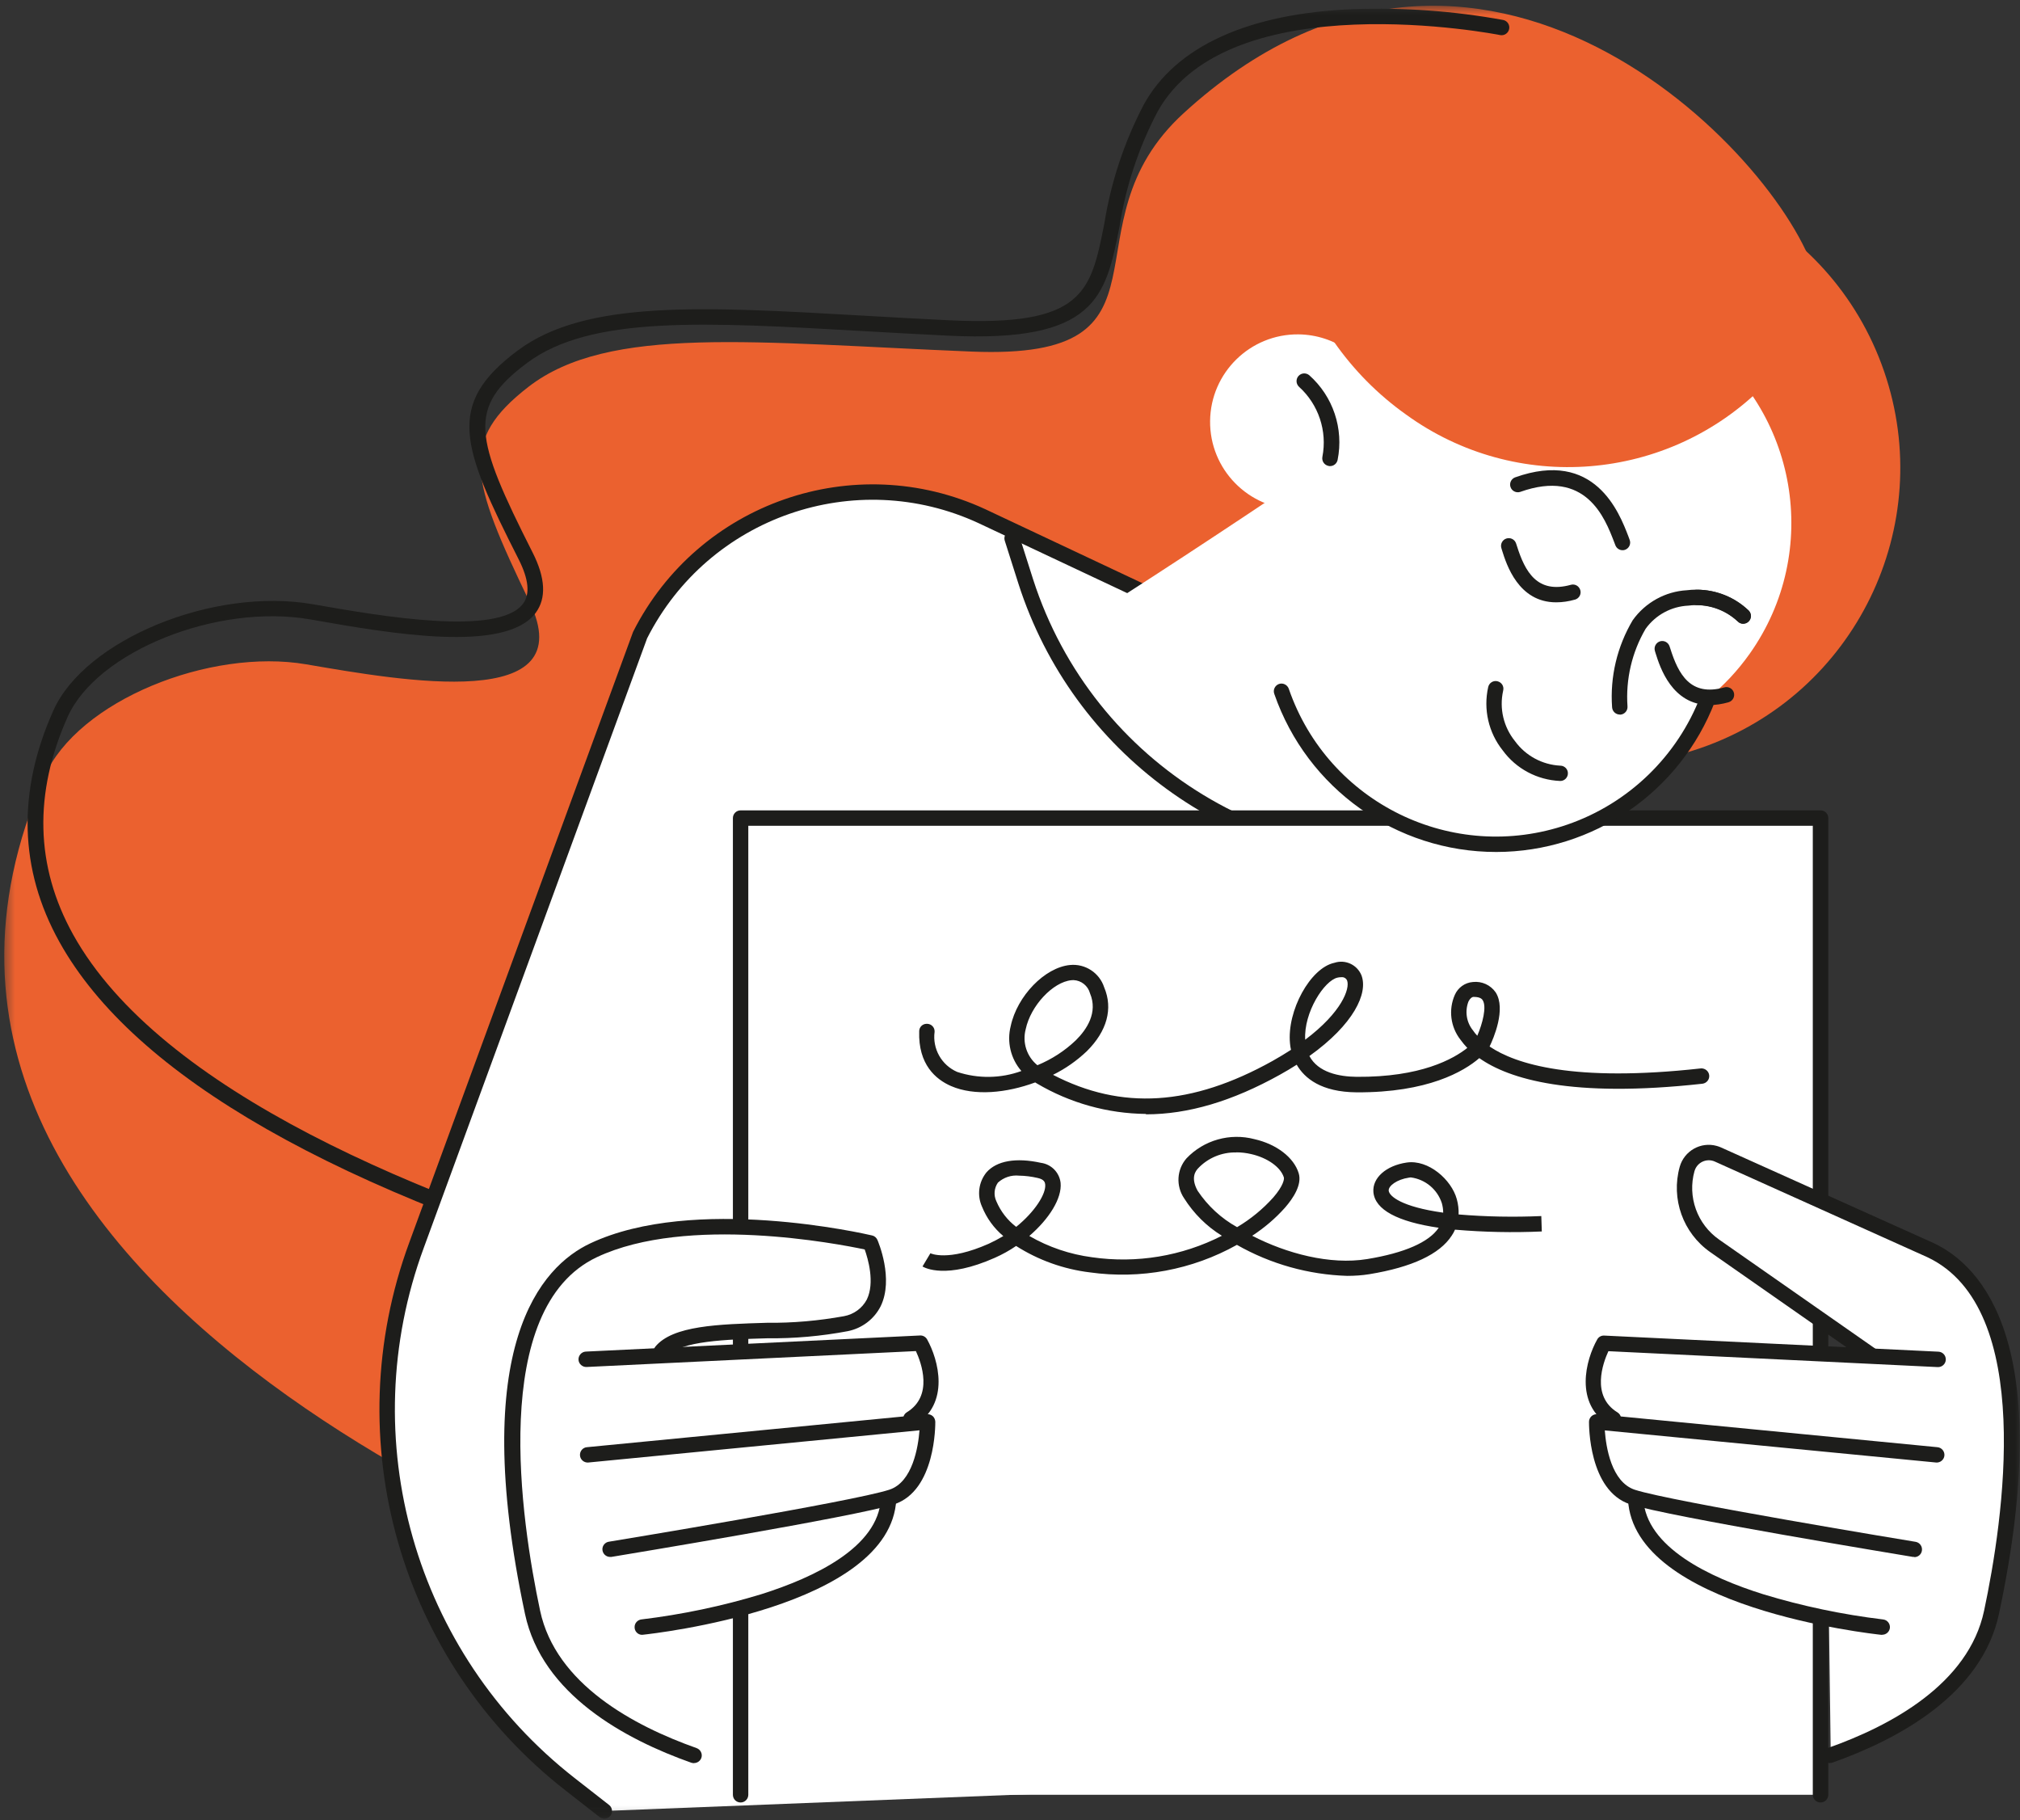
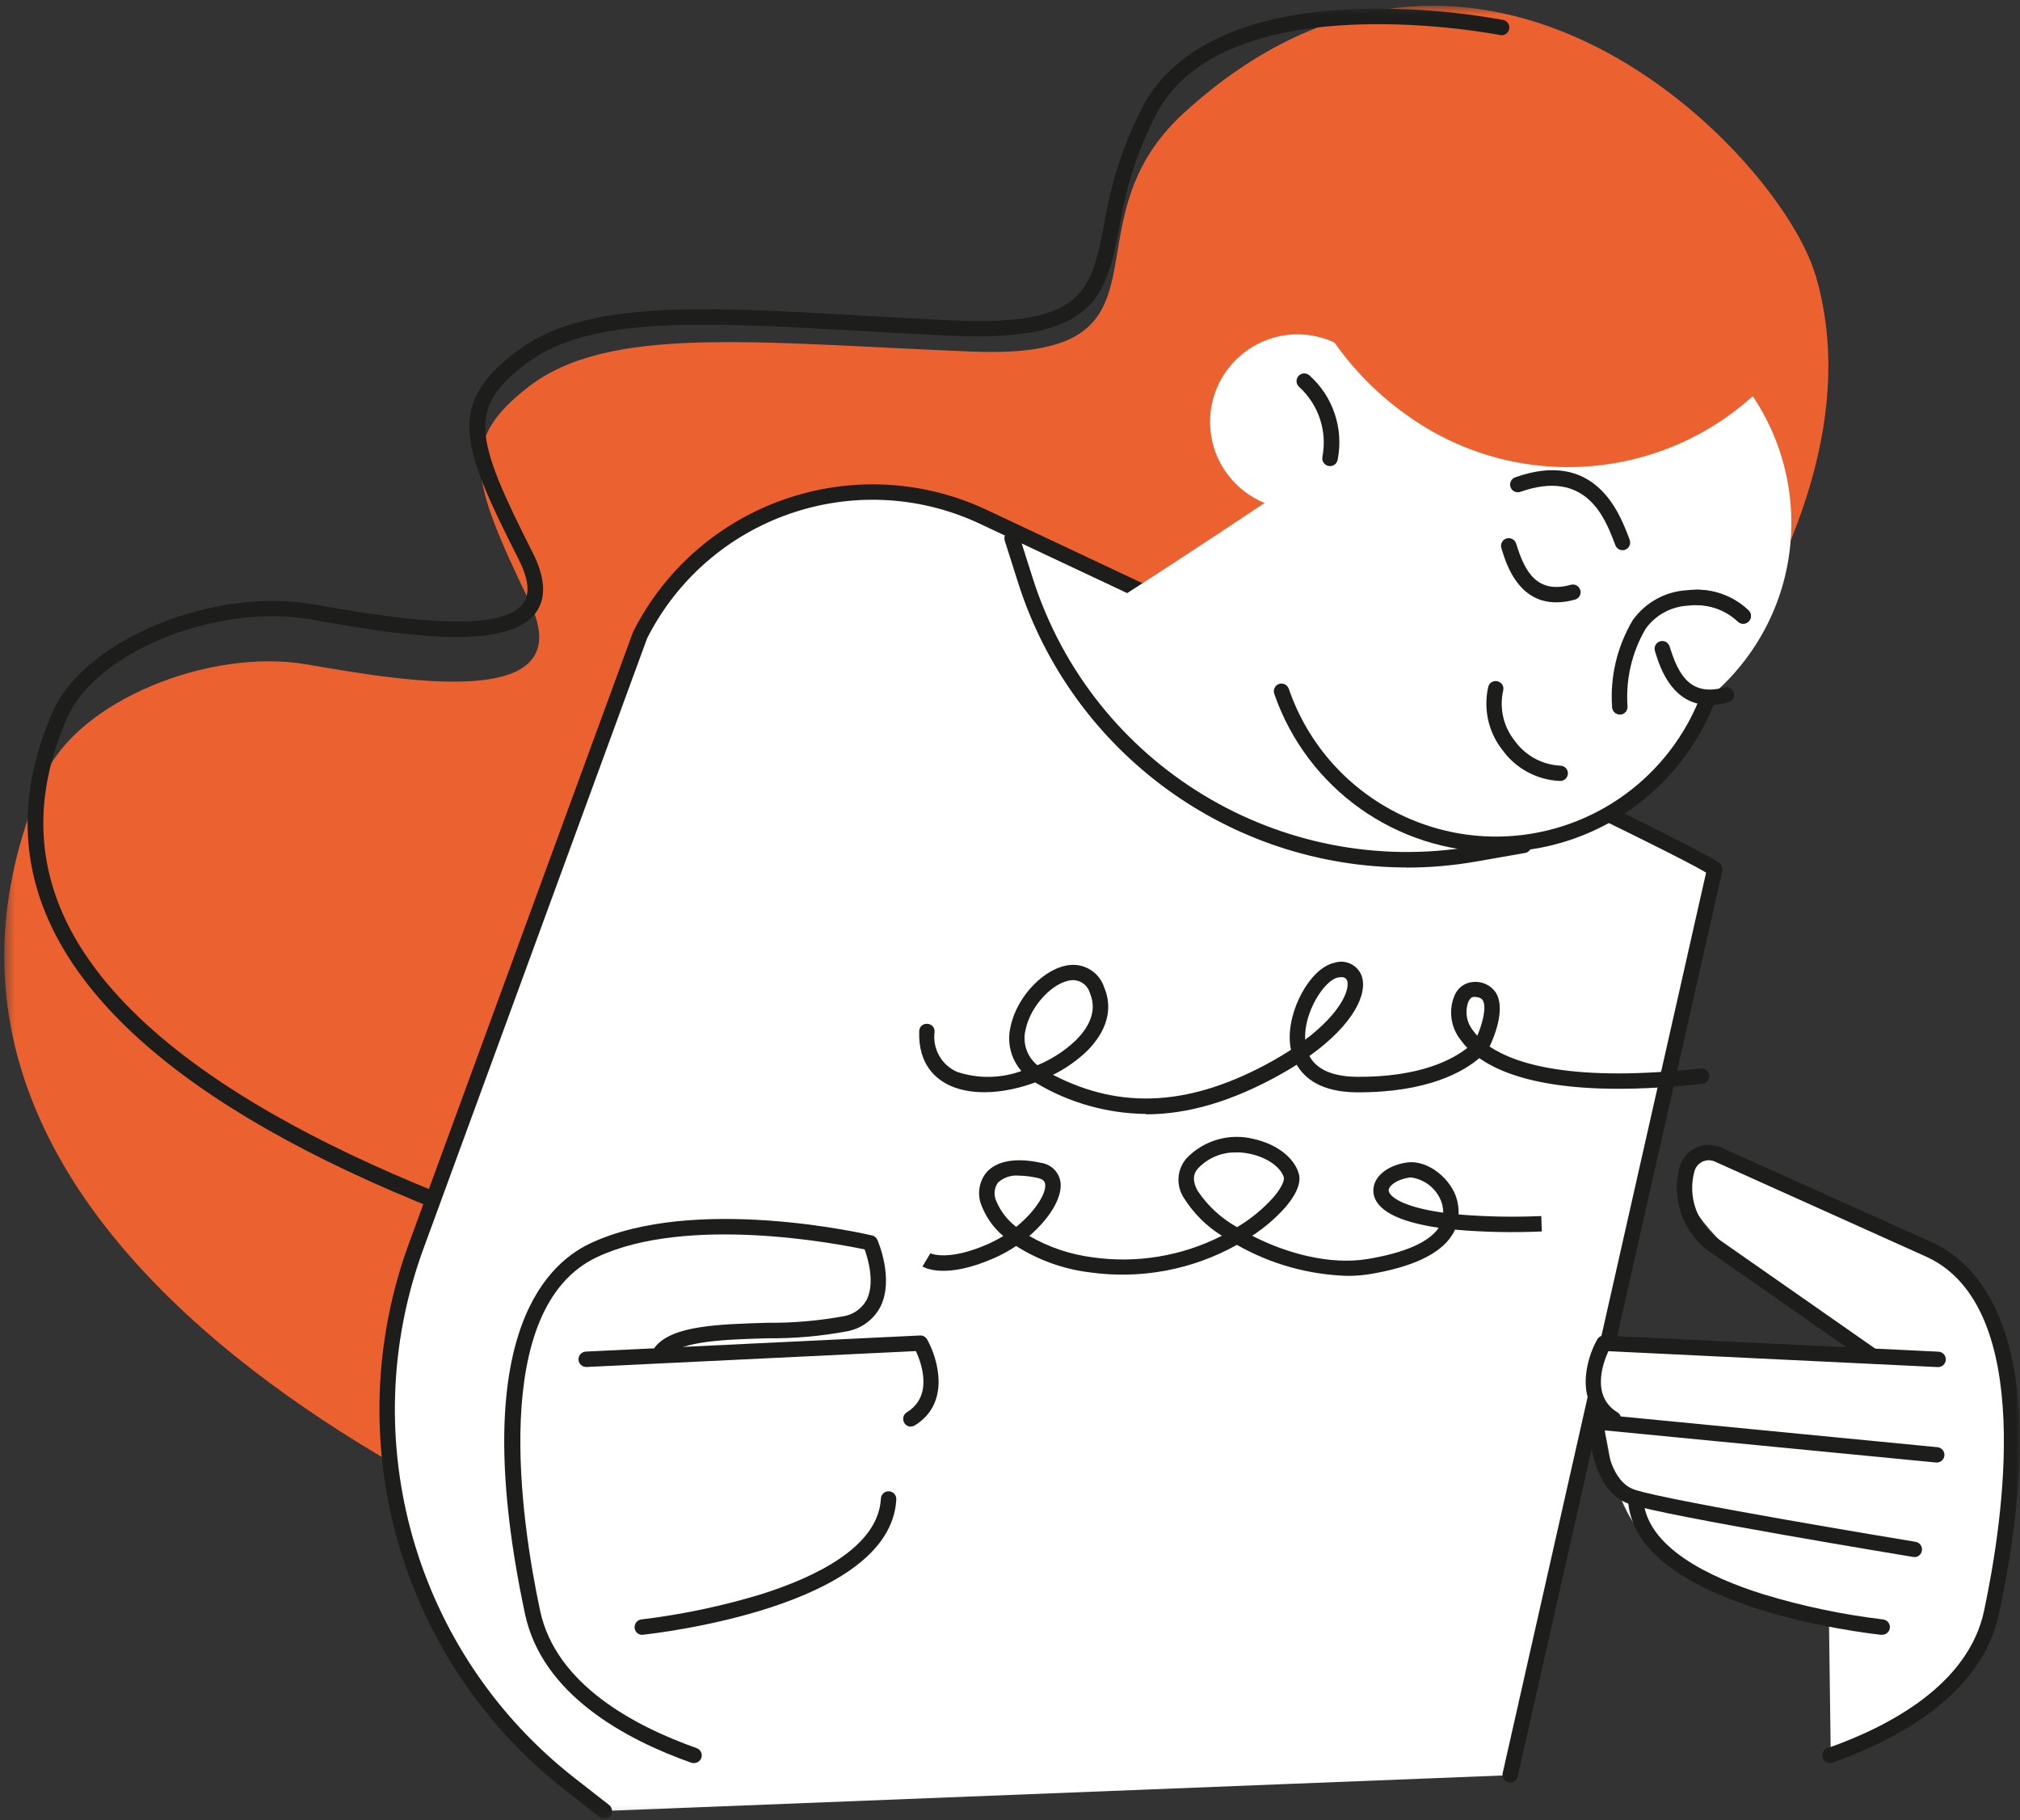
<svg xmlns="http://www.w3.org/2000/svg" width="202" height="182" viewBox="0 0 202 182" fill="none">
  <rect x="0" y="0" width="202" height="182" fill="#333333" stroke="none" />
  <mask id="mask0_1_441" style="mask-type:luminance" maskUnits="userSpaceOnUse" x="0" y="0" width="202" height="182">
    <path d="M202 0.57H0.42V181.83H202V0.57Z" fill="white" />
  </mask>
  <g mask="url(#mask0_1_441)">
    <path d="M181.54 27.49C177.96 15.37 147.94 -15.72 118.37 11.31C105.96 22.65 118.87 36.04 97.16 35.15C75.45 34.26 60.88 32.45 52.84 38.68C45.9 44.06 47.01 47.83 52.95 60.17C58.3 71.28 40.26 68.07 30.63 66.42C21 64.77 7.79 70.03 4.44 77.65C-18.89 130.65 67.1 159.19 67.1 159.19C67.1 159.19 197.07 80.04 181.55 27.49" fill="#EB612F" />
    <path d="M112.72 138.52C112.72 138.52 112.65 138.52 112.62 138.52C96.92 136.18 81.39 132.83 66.12 128.51C33.66 119.17 13.41 107.62 5.94 94.17C1.91 86.92 1.71 79.13 5.34 71.03C8.51 63.94 21.36 58.68 31.27 60.41L31.62 60.47C37.99 61.58 49.86 63.65 52.31 60.35C53.02 59.39 52.87 57.91 51.87 55.93C46.14 44.62 44.53 40.43 51.79 35.03C58.59 29.97 70.24 30.64 86.36 31.56C89.06 31.71 91.9 31.88 94.89 32.02C108.38 32.67 109.07 29.23 110.43 22.37C111.09 18.22 112.42 14.21 114.36 10.49C117.56 4.64 124.82 1.33 135.38 0.91C140.39 0.74 145.4 1.1 150.33 2C150.74 2.09 151.01 2.5 150.91 2.92C150.82 3.32 150.43 3.58 150.03 3.51C149.76 3.45 122.85 -1.8 115.72 11.23C113.85 14.81 112.57 18.67 111.95 22.67C110.56 29.66 109.64 34.28 94.83 33.56C91.85 33.42 89 33.25 86.29 33.1C70.49 32.2 59.08 31.54 52.73 36.27C46.71 40.75 47.4 43.66 53.26 55.24C54.55 57.78 54.65 59.81 53.57 61.27C50.56 65.34 39.01 63.33 31.38 61.99L31.03 61.93C21.71 60.3 9.7 65.13 6.77 71.66C3.35 79.3 3.53 86.62 7.31 93.43C24.69 124.7 111.97 136.88 112.85 137C113.27 137.06 113.57 137.45 113.51 137.87C113.46 138.25 113.13 138.53 112.75 138.54" fill="#1D1D1B" />
    <path d="M151 177.48L171.47 86.91C170.08 85.52 126.21 64.78 98.2 51.61C85.46 45.62 70.27 50.91 64 63.51L41.65 124.48C34.54 143.88 40.74 165.64 57.01 178.38L60.43 181.06L151 177.48Z" fill="white" />
    <path d="M60.43 181.83C60.26 181.83 60.09 181.77 59.96 181.67L56.53 178.99C39.97 166.07 33.66 143.92 40.93 124.22L63.28 63.25L63.31 63.17C69.83 50.26 85.4 44.84 98.53 50.91C146.16 73.3 170.89 85.23 172.02 86.36C172.21 86.55 172.29 86.82 172.23 87.08L151.76 177.65C151.65 178.06 151.22 178.3 150.81 178.19C150.43 178.08 150.19 177.7 150.26 177.31L170.61 87.24C167.23 85.18 140.99 72.57 97.87 52.31C85.52 46.59 70.86 51.68 64.71 63.82L42.38 124.75C35.34 143.83 41.45 165.27 57.48 177.78L60.91 180.46C61.24 180.72 61.3 181.21 61.04 181.54C60.9 181.73 60.67 181.83 60.44 181.83" fill="#1D1D1B" />
    <path d="M101.2 53.82L102.58 58.16C108.63 77.17 127.79 88.8 147.45 85.38L152.37 84.52L101.2 53.82Z" fill="white" />
    <path d="M140.67 86.73C122.95 86.7 107.27 75.25 101.85 58.38L100.47 54.04C100.35 53.63 100.59 53.2 100.99 53.09C101.38 52.98 101.8 53.19 101.93 53.58L103.31 57.92C109.3 76.53 128.05 87.9 147.32 84.62L152.24 83.76C152.66 83.69 153.06 83.97 153.13 84.39C153.2 84.81 152.92 85.21 152.5 85.28L147.58 86.14C145.3 86.54 142.98 86.74 140.67 86.74" fill="#1D1D1B" />
  </g>
-   <path d="M182.05 81.79H74.06V179.44H182.05V81.79Z" fill="white" />
  <mask id="mask1_1_441" style="mask-type:luminance" maskUnits="userSpaceOnUse" x="0" y="0" width="202" height="182">
    <path d="M202 0.57H0.42V181.83H202V0.57Z" fill="white" />
  </mask>
  <g mask="url(#mask1_1_441)">
-     <path d="M182.05 180.21C181.63 180.21 181.28 179.87 181.28 179.44V82.56H74.83V179.44C74.83 179.86 74.49 180.21 74.06 180.21C73.63 180.21 73.29 179.87 73.29 179.44V81.79C73.29 81.37 73.63 81.02 74.06 81.02H182.06C182.48 81.02 182.83 81.36 182.83 81.79V179.44C182.83 179.86 182.49 180.21 182.06 180.21" fill="#1D1D1B" />
    <path d="M182.9 162.3L183.07 175.09C183.07 175.09 196.04 173.66 199.17 161.19C202.3 148.72 203.27 128.96 193.06 124.99C182.85 121.02 168.06 110.44 168.57 118.46C168.95 124.47 186.48 134.83 186.48 134.83L160.55 134.49C159.77 137.28 159.73 140.22 160.43 143.03C161.67 147 160.21 158.37 182.9 162.29" fill="white" />
    <path d="M183.02 176.27C182.59 176.27 182.24 175.94 182.24 175.51C182.24 175.17 182.45 174.87 182.77 174.77C189.05 172.56 196.86 168.37 198.41 161.03C200.31 152.1 203.56 130.78 192.73 125.69L171.48 116.13C170.74 115.8 169.87 116.13 169.53 116.87C169.5 116.94 169.47 117.01 169.45 117.08C168.73 119.66 169.72 122.4 171.91 123.93L187.59 134.88C187.93 135.13 188 135.61 187.75 135.96C187.51 136.29 187.05 136.37 186.71 136.14L171.03 125.19C168.3 123.28 167.08 119.86 167.97 116.66C168.42 115.06 170.08 114.12 171.68 114.57C171.82 114.61 171.97 114.66 172.1 114.72L193.36 124.28C198.26 126.59 205.61 134.46 199.9 161.34C198.19 169.37 189.91 173.86 183.26 176.22C183.18 176.25 183.09 176.26 183 176.26" fill="#1D1D1B" />
    <path d="M161.35 142.63C161.21 142.63 161.07 142.59 160.95 142.52C157.38 140.33 158.58 135.94 159.72 133.92C159.86 133.66 160.14 133.51 160.43 133.53L193.85 135.14C194.27 135.16 194.6 135.52 194.58 135.95C194.56 136.37 194.2 136.7 193.77 136.68L160.84 135.09C160.3 136.26 159.08 139.58 161.75 141.21C162.11 141.43 162.22 141.91 162 142.27C161.86 142.5 161.61 142.64 161.35 142.64" fill="#1D1D1B" />
    <path d="M191.42 155.66C191.42 155.66 191.34 155.66 191.3 155.66C190.3 155.49 166.71 151.61 163.02 150.4C158.85 149.04 158.9 142.42 158.9 142.14C158.9 141.93 159 141.72 159.16 141.58C159.32 141.44 159.53 141.37 159.75 141.39L193.75 144.69C194.17 144.73 194.48 145.11 194.44 145.53C194.4 145.95 194.02 146.26 193.6 146.22L160.48 143.01C160.6 144.65 161.13 148.18 163.5 148.95C167.08 150.12 191.31 154.11 191.56 154.15C191.98 154.22 192.26 154.62 192.19 155.04C192.13 155.41 191.81 155.68 191.44 155.68" fill="#1D1D1B" />
    <path d="M188.22 163.45H188.14C187.13 163.34 163.36 160.73 162.8 149.92C162.78 149.5 163.1 149.13 163.52 149.11C163.94 149.09 164.31 149.41 164.33 149.83C164.59 154.7 170.99 157.72 176.32 159.39C180.23 160.58 184.24 161.42 188.3 161.91C188.72 161.95 189.03 162.33 188.99 162.75C188.95 163.14 188.62 163.44 188.22 163.44" fill="#1D1D1B" />
    <path d="M72.84 160.85V176.84C72.84 176.84 56.39 173.65 53.26 161.19C50.13 148.73 49.16 128.96 59.36 124.99C69.57 121.02 87.03 124.26 87.03 124.26C87.03 124.26 90.2 131.62 84.22 132.19C50.57 135.39 77.31 135.39 77.31 135.39L91.89 134.24C91.89 134.24 93.22 139.06 91.98 143.03C90.74 147 87.03 159.7 72.83 160.85" fill="white" />
    <path d="M69.4 176.28C69.31 176.28 69.23 176.26 69.14 176.24C62.49 173.89 54.21 169.4 52.5 161.36C46.79 134.48 54.14 126.61 59.03 124.31C69.39 119.43 86.49 123.35 87.21 123.52C87.45 123.57 87.64 123.74 87.74 123.96C87.81 124.12 89.41 127.86 88.06 130.61C87.4 131.9 86.19 132.81 84.77 133.09C82.12 133.59 79.43 133.83 76.74 133.8C72.65 133.92 68.01 134.05 66.72 135.62C66.44 135.94 65.95 135.97 65.63 135.69C65.32 135.42 65.28 134.96 65.53 134.64C67.27 132.52 71.85 132.4 76.7 132.25C79.28 132.28 81.86 132.05 84.4 131.59C85.38 131.41 86.22 130.8 86.68 129.93C87.51 128.23 86.79 125.82 86.47 124.92C83.84 124.36 68.73 121.43 59.69 125.69C48.87 130.79 52.11 152.1 54.01 161.03C55.57 168.37 63.38 172.55 69.65 174.77C70.05 174.91 70.27 175.34 70.14 175.74C70.03 176.06 69.73 176.27 69.4 176.27" fill="#1D1D1B" />
    <path d="M91.08 142.63C90.81 142.63 90.56 142.49 90.43 142.26C90.21 141.9 90.32 141.42 90.68 141.2C93.36 139.56 92.13 136.25 91.59 135.08L58.66 136.67C58.24 136.69 57.87 136.36 57.85 135.94C57.83 135.52 58.16 135.15 58.58 135.13L92 133.52C92.29 133.5 92.57 133.66 92.71 133.91C93.84 135.93 95.05 140.32 91.48 142.51C91.36 142.58 91.22 142.62 91.08 142.62" fill="#1D1D1B" />
-     <path d="M61.01 155.66C60.58 155.66 60.24 155.31 60.24 154.89C60.24 154.52 60.51 154.2 60.88 154.14C61.12 154.1 85.35 150.12 88.93 148.94C91.27 148.18 91.82 144.64 91.95 143L58.84 146.22C58.42 146.26 58.04 145.95 58 145.53C57.96 145.11 58.26 144.73 58.68 144.69L92.68 141.39C92.89 141.37 93.11 141.44 93.27 141.58C93.43 141.72 93.52 141.93 93.53 142.14C93.53 142.42 93.58 149.04 89.41 150.4C85.71 151.61 62.13 155.49 61.13 155.66C61.09 155.66 61.05 155.66 61.01 155.66Z" fill="#1D1D1B" />
    <path d="M64.2 163.45C63.77 163.44 63.44 163.08 63.46 162.65C63.47 162.27 63.76 161.96 64.13 161.91C68.19 161.42 72.21 160.58 76.12 159.39C81.44 157.71 87.83 154.7 88.09 149.83C88.11 149.41 88.46 149.08 88.88 149.1C88.88 149.1 88.89 149.1 88.9 149.1C89.32 149.12 89.65 149.48 89.63 149.91C89.07 160.72 65.3 163.33 64.29 163.44H64.21" fill="#1D1D1B" />
    <path d="M122.18 75.22C136.99 65.82 152.05 56.34 152.59 56.05L150.57 33.94C150.57 33.94 128.16 49.41 112.16 59.66L122.18 75.22Z" fill="white" />
-     <path d="M150.71 18.76C135.24 24.1 127.03 40.98 132.37 56.45C137.71 71.92 154.59 80.13 170.06 74.79C185.53 69.45 193.74 52.57 188.4 37.1C183.06 21.63 166.18 13.42 150.71 18.76Z" fill="#EB612F" />
    <path d="M137.97 39.18C145.2 28.96 159.35 26.54 169.56 33.77C179.78 41 182.2 55.15 174.97 65.36C173.78 67.04 172.37 68.55 170.78 69.84C166.32 81.54 153.21 87.41 141.51 82.94C129.81 78.48 123.94 65.37 128.41 53.67C128.77 52.73 129.19 51.81 129.67 50.93C124.84 50.88 120.96 46.92 121.01 42.09C121.06 37.26 125.02 33.38 129.85 33.43C133.48 33.47 136.72 35.75 137.97 39.16" fill="white" />
    <path d="M149.62 85.18C139.61 85.18 130.71 78.84 127.43 69.38C127.28 68.98 127.49 68.54 127.88 68.39C128.27 68.24 128.72 68.45 128.87 68.84C128.87 68.85 128.87 68.86 128.88 68.87C132.83 80.31 145.3 86.38 156.74 82.44C162.86 80.33 167.74 75.61 170.06 69.57C170.2 69.17 170.64 68.96 171.04 69.1C171.44 69.24 171.65 69.68 171.51 70.08C171.51 70.09 171.51 70.1 171.5 70.12C168.03 79.18 159.33 85.17 149.63 85.18" fill="#1D1D1B" />
    <path d="M133 46.6C132.95 46.6 132.89 46.6 132.84 46.58C132.42 46.49 132.16 46.09 132.24 45.67C132.74 43.09 131.85 40.43 129.9 38.67C129.59 38.38 129.57 37.89 129.86 37.58C130.14 37.28 130.6 37.25 130.92 37.51C133.31 39.63 134.39 42.86 133.76 45.99C133.68 46.35 133.37 46.6 133.01 46.6" fill="#1D1D1B" />
    <path d="M156 78.08C153.72 77.98 151.61 76.86 150.27 75.02C148.85 73.24 148.32 70.91 148.82 68.69C148.91 68.28 149.32 68.01 149.74 68.11C150.16 68.21 150.42 68.61 150.32 69.03C150.32 69.05 150.32 69.06 150.31 69.08C149.92 70.85 150.36 72.69 151.5 74.1C152.56 75.56 154.23 76.46 156.03 76.55C156.45 76.55 156.8 76.9 156.79 77.32C156.79 77.74 156.44 78.09 156.02 78.08" fill="#1D1D1B" />
    <path d="M162.26 55.01C161.94 55.01 161.66 54.82 161.54 54.52L161.41 54.18C160.49 51.79 158.59 46.84 152.02 49.18C151.62 49.31 151.18 49.09 151.05 48.69C150.92 48.3 151.12 47.88 151.5 47.73C159.48 44.88 161.92 51.24 162.84 53.63L162.96 53.96C163.12 54.35 162.93 54.8 162.53 54.96C162.44 55 162.34 55.01 162.25 55.01" fill="#1D1D1B" />
    <path d="M161.98 71.44C161.58 71.44 161.24 71.13 161.21 70.72C160.99 67.68 161.71 64.64 163.27 62.01C164.53 60.24 166.53 59.13 168.7 59.01C170.96 58.73 173.23 59.49 174.88 61.06C175.18 61.37 175.17 61.85 174.86 62.15C174.55 62.45 174.07 62.44 173.77 62.13C172.44 60.9 170.64 60.32 168.84 60.55C167.13 60.63 165.56 61.48 164.56 62.87C163.19 65.21 162.56 67.92 162.75 70.63C162.78 71.05 162.46 71.42 162.03 71.45H161.98V71.44Z" fill="#1D1D1B" />
    <path d="M174.32 62.35C174.11 62.35 173.91 62.27 173.76 62.11C172.66 61.06 171.19 60.48 169.67 60.5C169.25 60.48 168.92 60.12 168.94 59.69C168.96 59.28 169.3 58.96 169.7 58.96C171.63 58.96 173.48 59.7 174.87 61.04C175.16 61.35 175.15 61.84 174.84 62.13C174.7 62.26 174.51 62.34 174.32 62.34" fill="#1D1D1B" />
    <path d="M170.97 70.49C167.19 70.49 165.99 66.68 165.56 65.31L165.49 65.08C165.37 64.67 165.6 64.25 166 64.12C166.39 64 166.81 64.21 166.95 64.6L167.03 64.84C167.84 67.41 169.04 69.66 172.41 68.73C172.81 68.6 173.25 68.82 173.38 69.23C173.51 69.63 173.29 70.07 172.88 70.2C172.86 70.2 172.84 70.21 172.82 70.22C172.22 70.39 171.59 70.49 170.96 70.49" fill="#1D1D1B" />
    <path d="M155.61 60.22C151.83 60.22 150.64 56.41 150.21 55.04L150.14 54.81C150.01 54.41 150.23 53.97 150.64 53.84C151.04 53.71 151.48 53.93 151.61 54.34L151.69 54.58C152.5 57.15 153.71 59.4 157.08 58.47C157.49 58.35 157.91 58.59 158.03 59C158.15 59.41 157.91 59.83 157.5 59.95C157.5 59.95 157.5 59.95 157.49 59.95C156.89 60.12 156.26 60.22 155.63 60.22" fill="#1D1D1B" />
    <path d="M143.41 26.93C140.03 28.86 136.76 31 133.59 33.23C133.28 33.42 133.18 33.82 133.37 34.13C135.34 36.97 137.79 39.45 140.61 41.45C151.62 49.43 166.81 48.2 176.39 38.55C176.94 38.01 176.17 37.18 175.59 37.54C175.7 34.48 173.62 31.63 171.37 29.71C168.81 27.69 165.94 26.11 162.86 25.03C159.61 23.73 156.43 22.75 152.93 23.26C149.56 23.88 146.33 25.13 143.42 26.94" fill="#EB612F" />
    <path d="M147.4 99.67H147.33C147.21 99.67 147.01 99.81 146.85 100.12C146.47 101.1 146.64 102.21 147.3 103.02C147.43 103.21 147.57 103.39 147.73 103.55C148.25 102.34 148.69 100.66 148.27 100C148.22 99.92 148.06 99.67 147.39 99.67M134.13 97.7C134.01 97.7 133.88 97.71 133.76 97.74C132.44 98.02 130.36 101.21 130.52 103.95C134.19 101.19 135.01 98.84 134.71 98.03C134.61 97.8 134.38 97.67 134.13 97.7ZM107.34 97.99C107.27 97.99 107.21 97.99 107.14 98C105.29 98.18 103.06 100.56 102.57 102.9C102.22 104.22 102.67 105.63 103.74 106.5C105.17 105.91 106.47 105.07 107.59 104C108.68 102.92 109.81 101.23 109 99.31C108.8 98.56 108.13 98.02 107.35 97.99M114.59 111.37C110.75 111.33 107 110.28 103.7 108.33C103.64 108.3 103.58 108.26 103.52 108.22C100.65 109.28 97.45 109.6 95.1 108.58C93.59 107.92 91.81 106.44 91.92 103.1C91.92 102.69 92.25 102.36 92.66 102.36C92.68 102.36 92.7 102.36 92.72 102.36C93.14 102.37 93.48 102.72 93.46 103.15C93.23 104.85 94.15 106.49 95.72 107.17C97.81 107.86 100.07 107.83 102.14 107.08C101.07 105.85 100.67 104.17 101.07 102.59C101.71 99.58 104.48 96.72 107 96.48C108.52 96.33 109.95 97.26 110.42 98.72C111.32 100.84 110.7 103.1 108.68 105.1C107.68 106.05 106.54 106.85 105.3 107.46C112.17 111.02 119.17 110.57 127.24 106.08C127.91 105.7 128.53 105.33 129.1 104.96C129.05 104.75 129.02 104.54 129 104.32C128.68 101.05 131.04 96.76 133.44 96.26C134.53 95.9 135.72 96.45 136.15 97.52C136.82 99.31 135.38 102.41 130.94 105.58C131.82 107.23 133.9 107.64 135.66 107.66C142.08 107.71 145.33 105.88 146.73 104.77C146.48 104.51 146.25 104.23 146.04 103.94C145.05 102.67 144.83 100.95 145.48 99.47C145.8 98.74 146.49 98.24 147.29 98.18C148.18 98.08 149.06 98.48 149.57 99.22C150.63 100.88 149.34 103.84 148.96 104.63C151.55 106.38 157.32 108.23 170.07 106.82C170.49 106.78 170.87 107.08 170.92 107.5C170.97 107.92 170.66 108.3 170.24 108.35C157.13 109.8 150.89 107.88 147.93 105.79C146.4 107.11 142.79 109.25 135.65 109.21C132.12 109.18 130.46 107.81 129.67 106.45C129.15 106.78 128.59 107.12 127.99 107.45C123.25 110.09 118.83 111.41 114.6 111.41" fill="#1D1D1B" />
    <path d="M141.12 117.72C141.04 117.72 140.96 117.72 140.89 117.74C139.68 117.92 138.83 118.57 138.87 119.04C138.92 119.59 140.15 120.66 144.32 121.24C144.32 120.92 144.27 120.59 144.18 120.28C143.73 118.91 142.54 117.92 141.11 117.72M101.9 117.54C101.13 117.46 100.36 117.72 99.79 118.24C99.41 118.79 99.35 119.5 99.64 120.11C100.07 121.12 100.75 122 101.62 122.66C103.5 121.14 104.62 119.35 104.52 118.42C104.5 118.26 104.47 117.92 103.76 117.77C103.15 117.63 102.53 117.55 101.91 117.54M123.64 115.22C122.19 115.18 120.78 115.77 119.79 116.83C119.6 117.05 119.02 117.7 119.76 119.05C120.77 120.56 122.12 121.81 123.71 122.69C125.06 121.89 126.28 120.89 127.33 119.72C128.34 118.55 128.43 117.89 128.39 117.73C128.08 116.7 126.75 115.75 125.1 115.38C124.62 115.27 124.13 115.21 123.64 115.21M134.72 127.56C130.85 127.44 127.06 126.38 123.69 124.46C119.22 126.96 114.05 127.92 108.98 127.21C106.36 126.89 103.84 125.99 101.61 124.57C100.94 125.03 100.23 125.42 99.49 125.75C94.61 127.92 92.48 126.76 92.25 126.62L93.04 125.3C93.04 125.3 94.76 126.17 98.87 124.35C99.37 124.12 99.86 123.86 100.33 123.58C99.39 122.79 98.66 121.78 98.2 120.64C97.69 119.51 97.86 118.19 98.64 117.22C99.66 116.05 101.6 115.71 104.1 116.26C105.13 116.4 105.94 117.22 106.06 118.26C106.21 119.81 104.91 121.87 102.93 123.57C104.86 124.69 107 125.41 109.21 125.7C113.65 126.34 118.19 125.59 122.19 123.55C120.66 122.61 119.37 121.32 118.41 119.8C117.58 118.57 117.67 116.93 118.65 115.81C120.39 113.98 123 113.25 125.44 113.89C127.65 114.39 129.39 115.72 129.87 117.3C130.22 118.44 129.32 119.8 128.5 120.74C127.54 121.82 126.43 122.76 125.22 123.55C128.63 125.31 132.99 126.49 136.72 125.88C140.45 125.27 142.91 124.19 143.87 122.75C139.76 122.15 137.5 120.95 137.34 119.19C137.22 117.77 138.61 116.53 140.67 116.23C142.84 115.91 145.15 117.94 145.68 119.89C145.82 120.39 145.88 120.91 145.86 121.42C148.61 121.65 151.37 121.7 154.13 121.58L154.18 123.12C151.29 123.25 148.39 123.19 145.5 122.94C145.41 123.15 145.3 123.35 145.17 123.54C143.97 125.39 141.21 126.69 136.95 127.39C136.21 127.51 135.46 127.56 134.71 127.56" fill="#1D1D1B" />
  </g>
</svg>